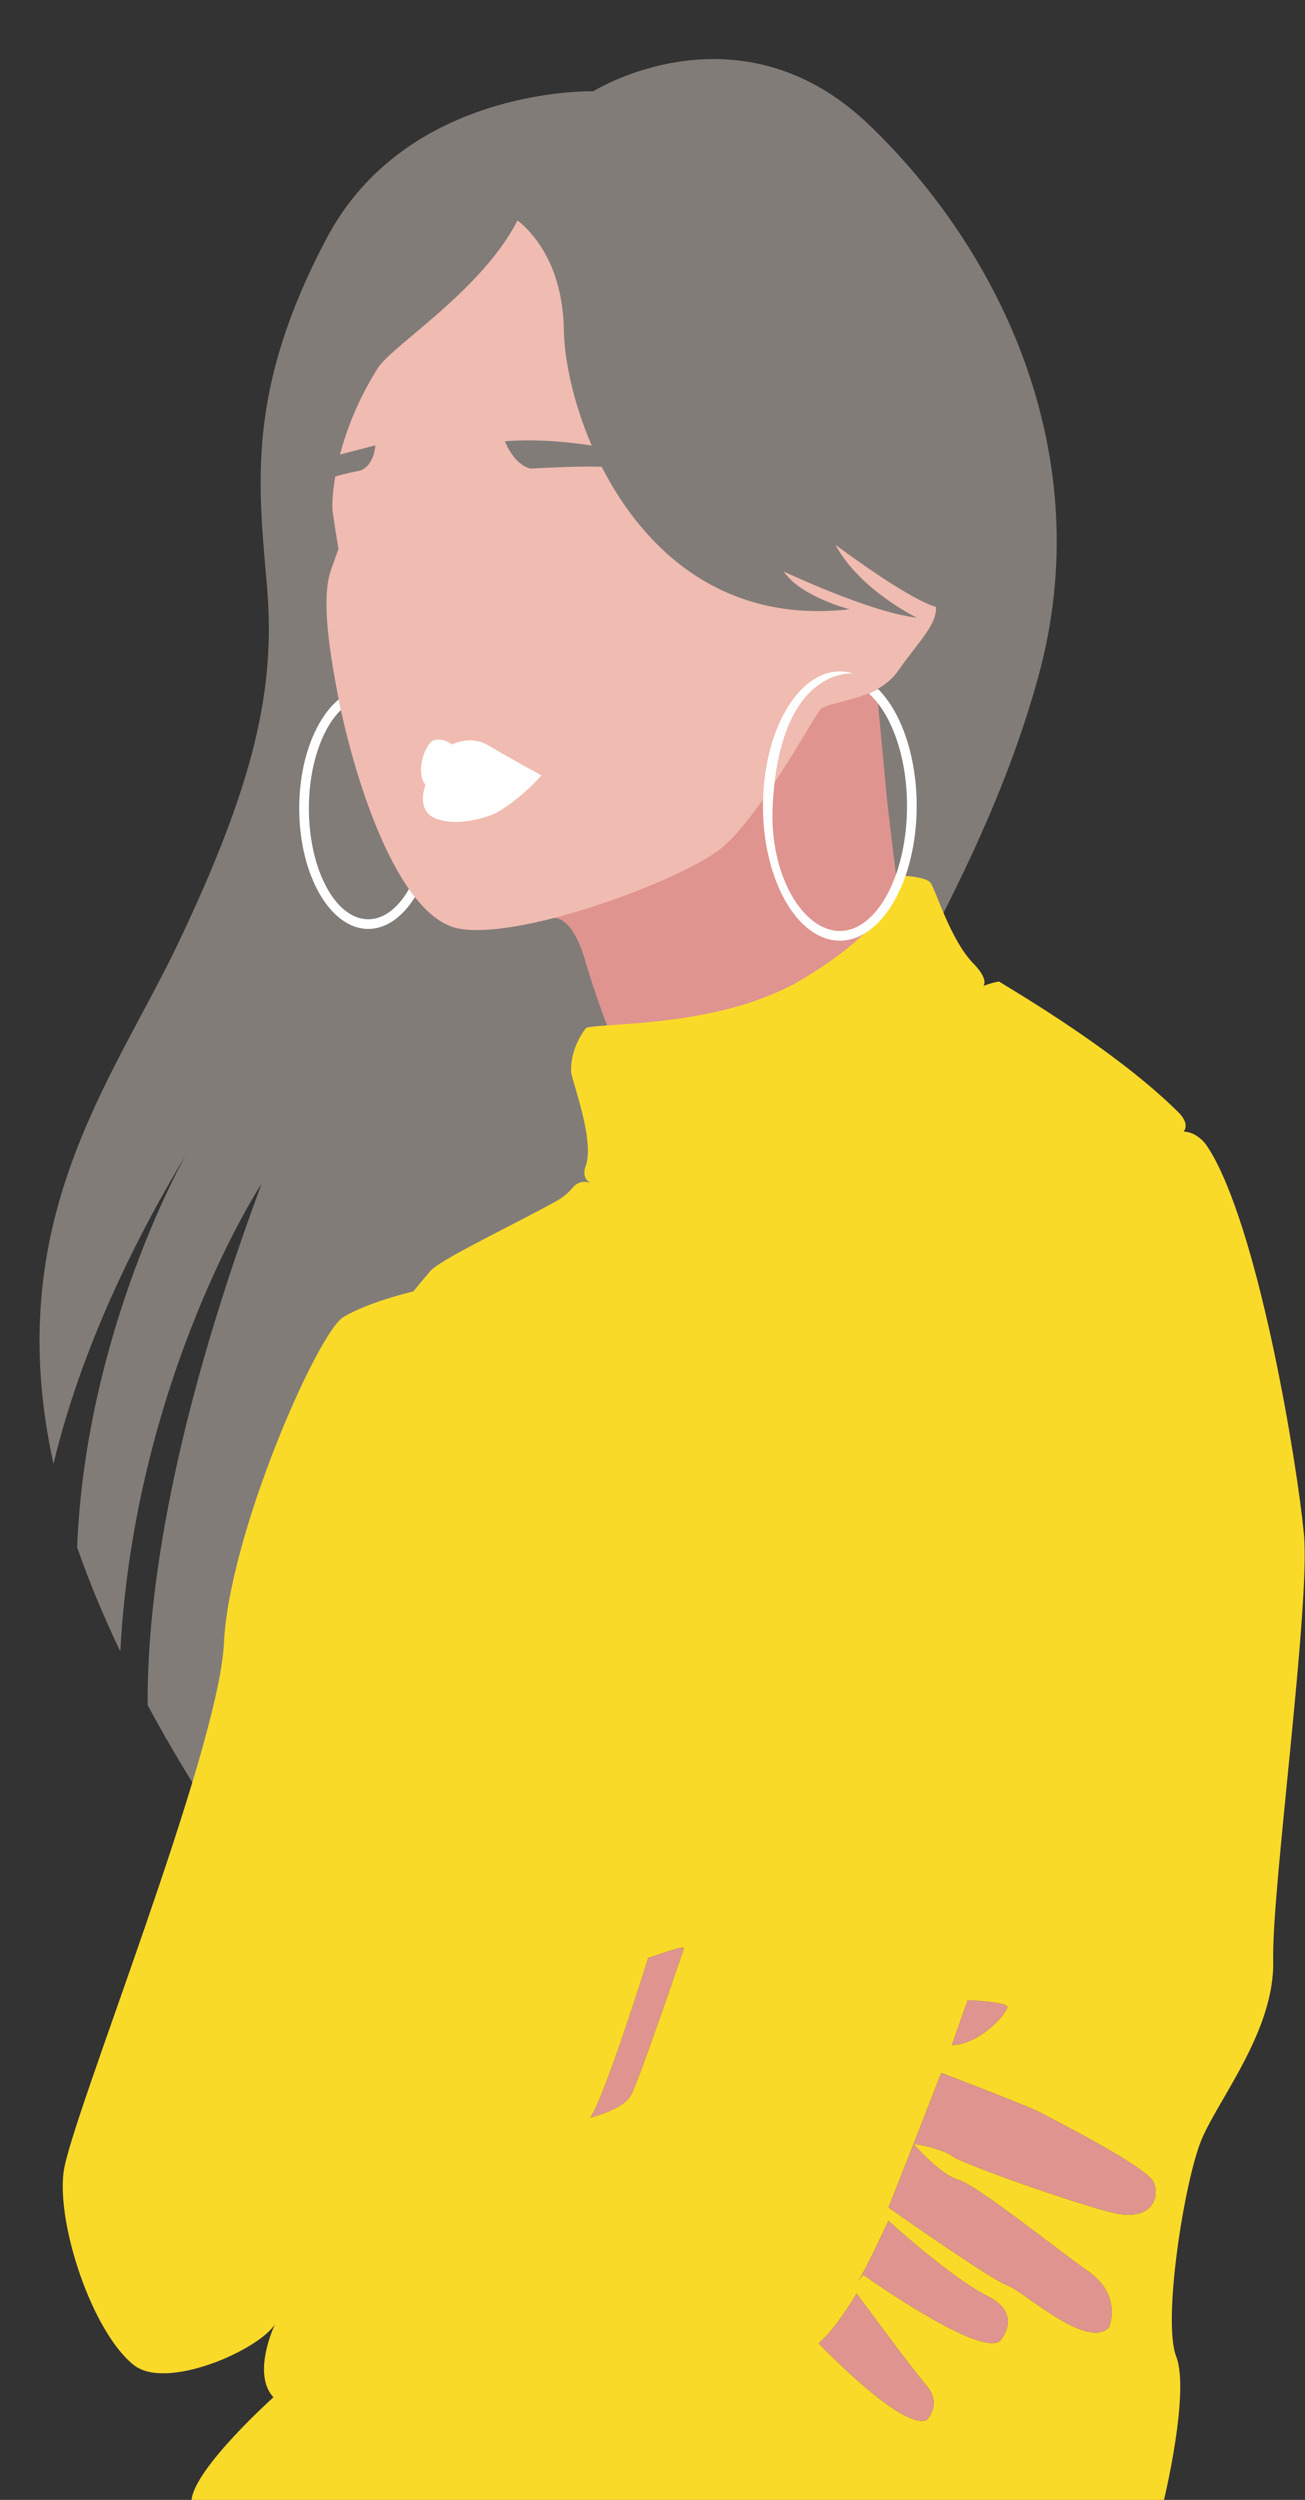
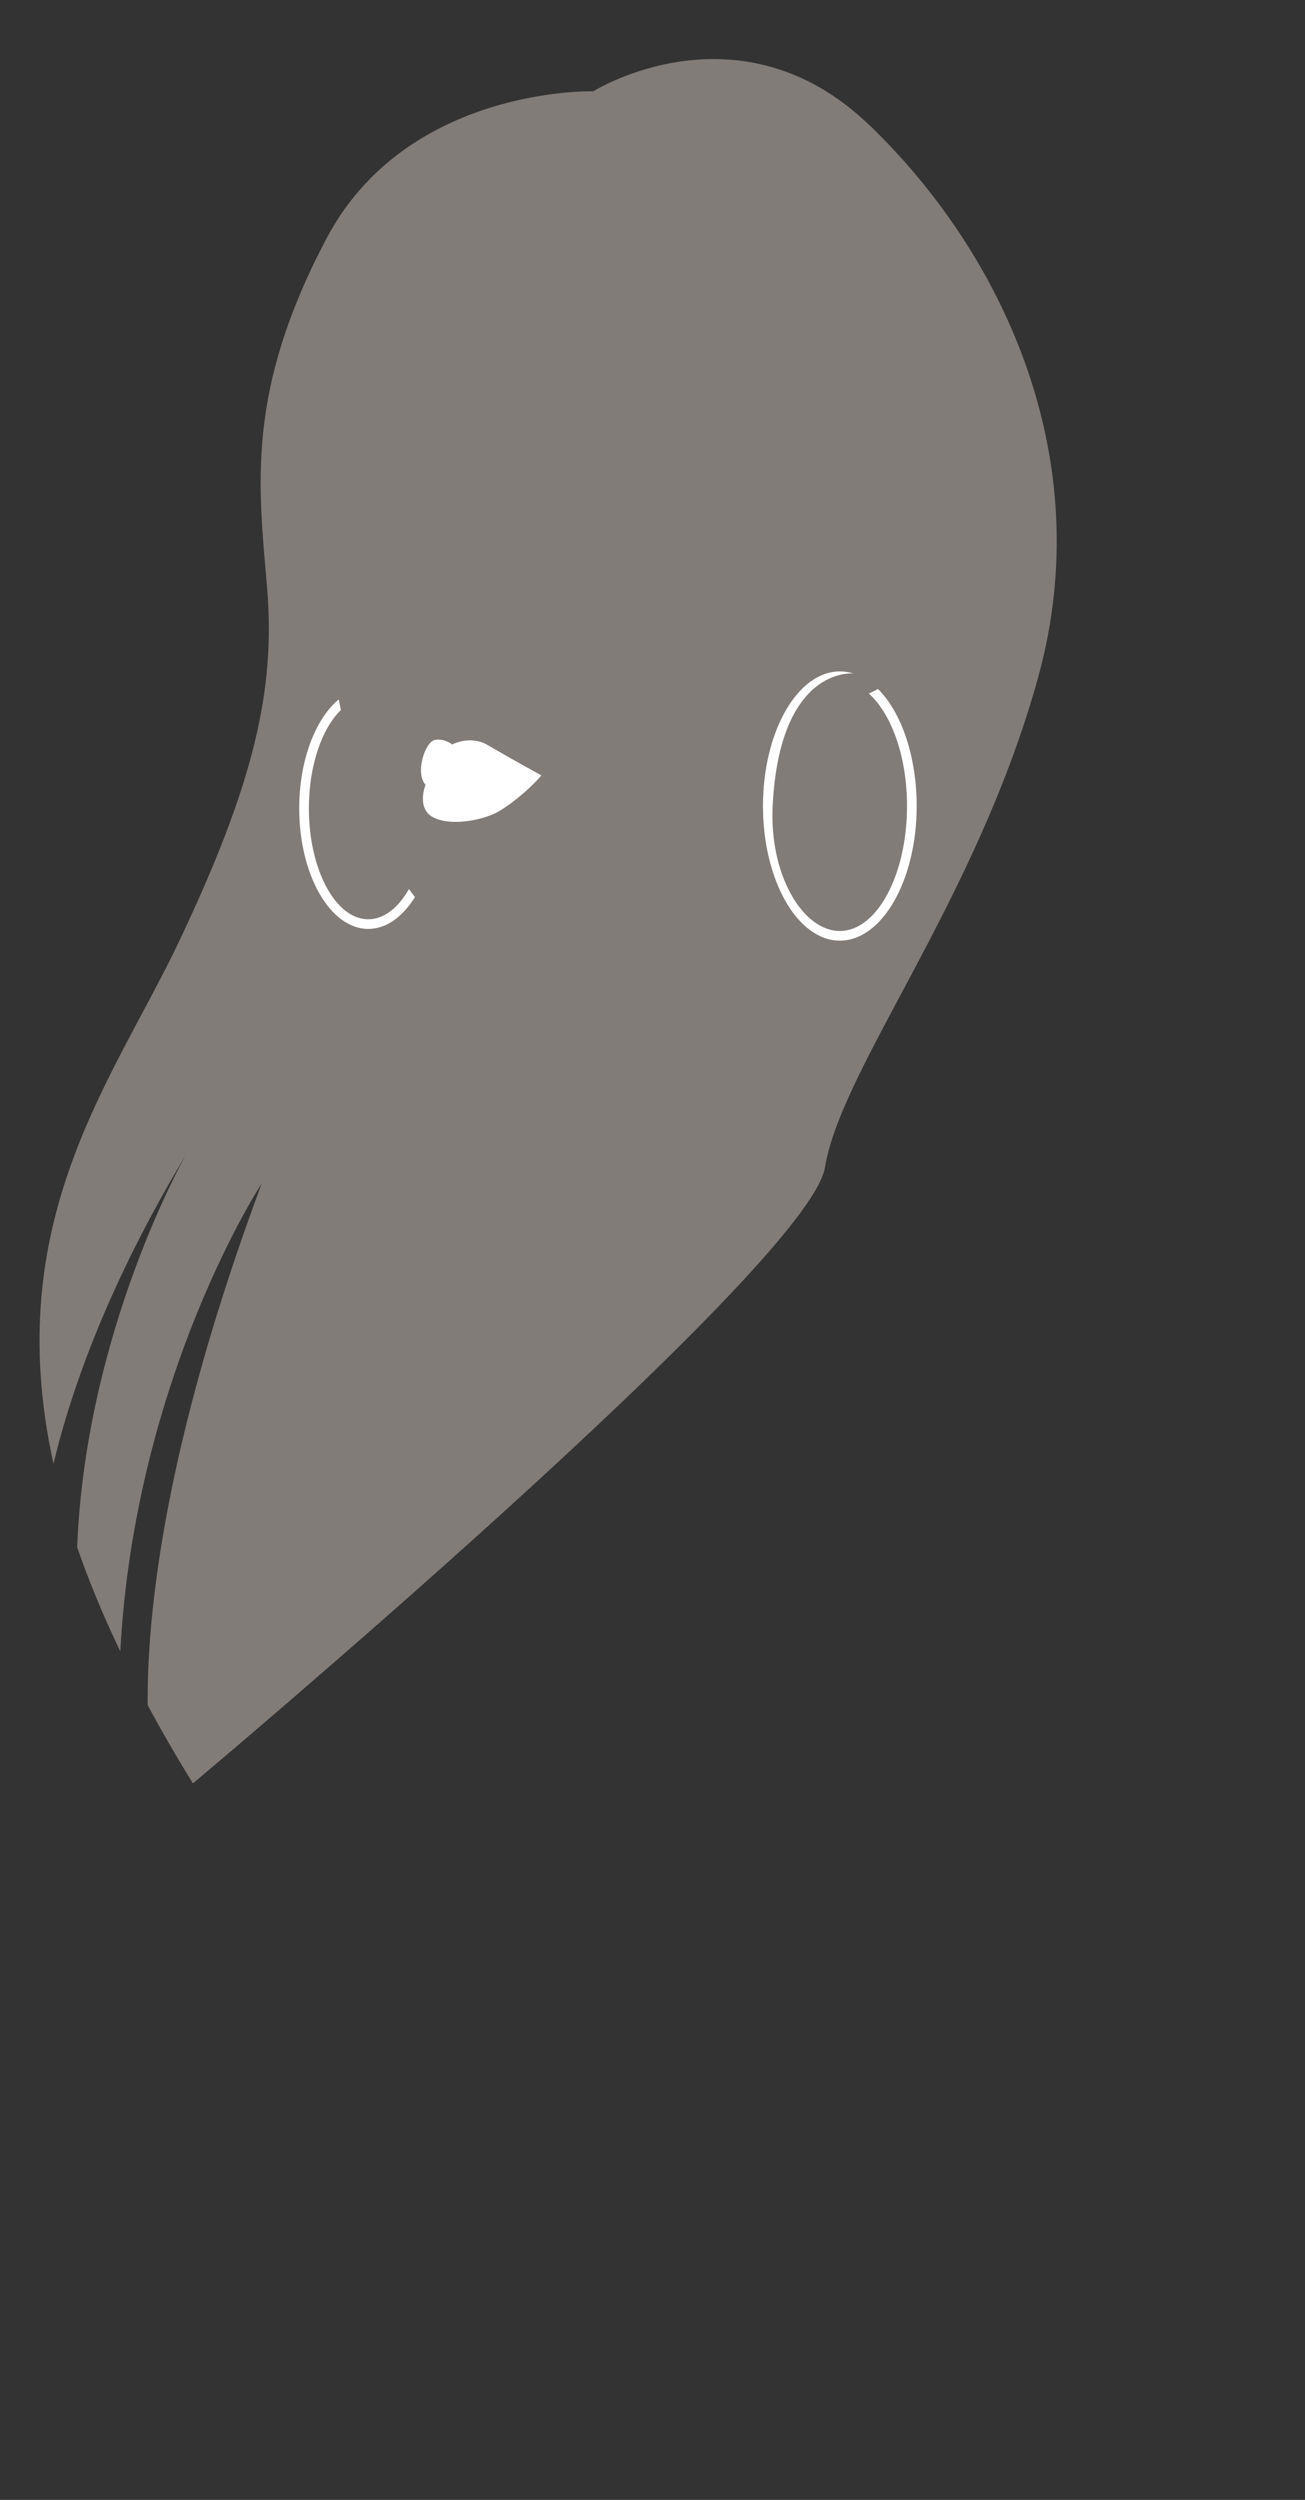
<svg xmlns="http://www.w3.org/2000/svg" fill="#000000" height="512.1" preserveAspectRatio="xMidYMid meet" version="1" viewBox="-8.1 -12.1 267.4 512.1" width="267.4" zoomAndPan="magnify">
  <rect x="-8.1" y="-12.1" width="267.4" height="512.1" fill="#333333" stroke="none" />
  <defs>
    <clipPath id="a">
      <path d="M 4 167 L 259.238 167 L 259.238 500 L 4 500 Z M 4 167" />
    </clipPath>
  </defs>
  <g>
    <g id="change1_1">
      <path d="M 204.648 126.555 C 192.105 172.156 164.273 206.645 160.945 227.02 C 157.621 247.398 31.434 353.23 31.434 353.23 C 28.02 347.703 24.941 342.371 22.16 337.207 C 21.992 318.281 25.668 283.723 45.477 230.469 C 45.66 229.973 19.52 270.051 16.551 326.188 C 12.961 318.695 10.039 311.594 7.711 304.852 C 9.453 260.34 30.035 224.402 30.035 224.402 C 14.434 250.328 6.633 271.992 2.859 287.766 C -8.117 237.797 15.125 209.145 28.609 180.715 C 43.855 148.566 48.418 129.312 46.617 108.164 C 44.816 87.02 42.312 67.996 58.797 36.766 C 75.277 5.531 113.469 6.598 113.469 6.598 C 113.469 6.598 143.293 -12.113 169.988 13.484 C 196.688 39.082 217.188 80.949 204.648 126.555" fill="#827c79" />
    </g>
    <g id="change2_1">
-       <path d="M 181.789 483.652 C 181.789 483.652 185.035 480.406 181.789 476.621 C 178.543 472.836 167.422 457.688 167.422 457.688 C 167.422 457.688 163.125 465.133 159.609 467.902 C 159.609 467.902 176.648 485.816 181.789 483.652 Z M 196.832 467.422 C 196.832 467.422 201.805 462.016 194.23 458.227 C 186.656 454.441 173.945 442.809 173.945 442.809 C 173.945 442.809 168.805 453.898 167.723 455.117 C 166.641 456.336 168.805 453.898 168.805 453.898 C 168.805 453.898 192.668 470.941 196.832 467.422 Z M 219.117 464.719 C 219.117 464.719 222.094 458.227 214.789 453.09 C 207.484 447.949 192.066 435.508 188.281 434.422 C 184.492 433.344 179.086 427.062 179.086 427.062 L 173.945 440.105 C 173.945 440.105 195.059 454.98 198.297 456.062 C 201.535 457.145 214.52 469.316 219.117 464.719 Z M 179.086 427.062 C 179.086 427.062 184.766 427.934 186.93 429.555 C 189.094 431.18 212.086 439.293 219.93 441.188 C 227.773 443.082 229.664 438.211 228.312 434.965 C 226.961 431.719 206.945 421.711 205.051 420.629 C 203.156 419.547 184.766 412.516 184.766 412.516 Z M 186.93 406.836 C 192.609 406.836 198.559 400.07 198.289 398.988 C 198.02 397.906 190.176 397.637 190.176 397.637 Z M 132.023 387.09 C 132.289 386.277 127.148 388.172 124.715 388.98 C 124.715 388.98 115.789 417.652 112.812 421.711 C 112.812 421.711 119.574 420.09 121.199 417.113 C 122.82 414.137 132.023 387.09 132.023 387.09 Z M 67.156 261.543 C 69.953 259.098 86.73 250.355 90.227 247.211 C 93.723 244.062 98.27 243.016 109.805 238.473 C 121.34 233.926 121.691 223.09 122.762 219.594 C 123.836 216.098 115.398 197.223 111.902 184.984 C 108.406 172.75 103.473 176.426 103.473 176.426 C 109.023 121.023 171.535 129.129 171.535 129.129 L 173.684 152.023 C 173.684 152.043 177.117 182.086 177.973 183.938 C 180.07 188.48 191.258 196.172 202.094 202.602 C 212.93 209.035 218.176 214 224.469 220.645 C 230.762 227.285 234.605 247.211 232.156 251.406 C 229.711 255.602 102.812 338.801 80.09 331.809 C 57.367 324.816 64.359 263.988 67.156 261.543" fill="#e0948f" />
-     </g>
+       </g>
    <g id="change3_1">
-       <path d="M 175.941 125.293 C 171.781 131.234 163.465 131.234 160.195 133.016 C 159.254 133.531 147.422 155.895 139.102 162.133 C 130.781 168.375 99.285 180.258 86.215 178.18 C 73.141 176.098 64.227 146.09 61.258 130.938 C 58.285 115.785 58.285 108.652 59.773 104.496 C 61.258 100.336 61.258 100.336 61.258 100.336 C 61.258 100.336 60.66 96.852 60.055 92.676 C 59.949 91.949 59.941 89.344 60.598 85.516 C 62.867 84.816 65.762 84.297 65.762 84.297 C 68.676 83.102 68.809 79.129 68.809 79.129 L 61.578 81.004 C 62.883 76.008 65.203 69.848 69.285 63.352 C 72.238 58.645 90.469 47.586 97.949 33.062 C 100.848 35.336 107.223 41.883 107.441 55.613 C 107.539 61.492 109.297 70.254 113.145 79.172 C 109.266 78.562 102.285 77.734 95.352 78.297 C 95.352 78.297 97.141 83.07 100.602 83.902 C 100.602 83.902 109.996 83.32 115.191 83.523 C 123.656 100.109 139.645 115.715 165.973 112.711 C 165.973 112.711 155.93 110.129 152.488 104.965 C 152.488 104.965 169.988 113.285 179.746 114.434 C 179.746 114.434 167.98 108.695 163.105 99.512 C 163.105 99.512 177.836 110.578 183.668 112.219 C 183.965 115.785 180.102 119.352 175.941 125.293" fill="#f0bbb0" />
-     </g>
+       </g>
    <g clip-path="url(#a)" id="change4_1">
-       <path d="M 219.93 441.188 C 212.086 439.293 189.094 431.18 186.93 429.555 C 184.766 427.934 179.086 427.062 179.086 427.062 C 179.086 427.062 184.492 433.344 188.281 434.422 C 192.066 435.508 207.484 447.949 214.789 453.09 C 222.094 458.227 219.117 464.719 219.117 464.719 C 214.52 469.316 201.535 457.145 198.297 456.062 C 195.059 454.98 173.945 440.105 173.945 440.105 L 179.086 427.062 L 184.766 412.516 C 184.766 412.516 203.156 419.547 205.051 420.629 C 206.945 421.711 226.961 431.719 228.312 434.965 C 229.664 438.211 227.773 443.082 219.93 441.188 Z M 196.832 467.422 C 192.668 470.941 168.805 453.898 168.805 453.898 C 168.805 453.898 168.082 454.715 167.68 455.164 C 167.285 455.609 167.398 455.48 167.68 455.164 C 167.695 455.148 167.707 455.137 167.723 455.117 C 168.805 453.898 173.945 442.809 173.945 442.809 C 173.945 442.809 186.656 454.441 194.23 458.227 C 201.805 462.016 196.832 467.422 196.832 467.422 Z M 181.789 483.652 C 176.648 485.816 159.609 467.902 159.609 467.902 C 163.125 465.133 167.422 457.688 167.422 457.688 C 167.422 457.688 178.543 472.836 181.789 476.621 C 185.035 480.406 181.789 483.652 181.789 483.652 Z M 190.176 397.637 C 190.176 397.637 198.02 397.906 198.289 398.988 C 198.559 400.07 192.609 406.836 186.93 406.836 Z M 121.199 417.113 C 119.574 420.09 112.812 421.711 112.812 421.711 C 115.789 417.652 124.715 388.98 124.715 388.98 C 127.148 388.172 132.289 386.277 132.023 387.09 C 132.023 387.09 122.82 414.137 121.199 417.113 Z M 259.074 302.094 C 257.68 287.762 250.336 242.664 240.547 224.836 C 240.066 223.965 239.52 223.094 238.922 222.23 C 236.695 219.527 234.43 219.723 234.43 219.723 C 235.348 218.547 234.578 217.133 233.73 216.121 C 222.629 204.992 205.73 194.492 196.586 188.961 C 194.637 189.32 193.41 189.883 193.41 189.883 C 194.438 188.34 191.531 185.465 191.531 185.465 C 186.637 180.57 183.637 170.156 182.586 168.758 C 181.539 167.359 175.938 167.23 175.938 167.23 C 175.961 167.391 176.891 176.094 156.547 188.367 C 139.574 198.609 115.113 197.312 112 198.473 C 112 198.473 108.719 202.348 108.922 207.434 C 108.988 209.102 114.082 222.09 111.754 227.188 C 111.508 228.227 111.559 229.535 112.992 230.293 C 112.992 230.293 111.086 229.305 109.449 230.965 C 109.445 230.969 109.441 230.973 109.438 230.977 C 108.531 232.082 107.469 233.039 106.223 233.75 C 98.883 237.945 82.188 245.812 80.09 248.258 C 77.992 250.707 76.594 252.453 76.594 252.453 C 76.594 252.453 67.504 254.551 62.262 257.699 C 57.016 260.844 38.84 302.094 37.789 324.469 C 36.742 346.84 6.328 422 4.93 432.84 C 3.531 443.676 10.77 465.508 19.262 472.34 C 25.996 477.758 45.133 469.195 48.277 463.949 C 48.277 463.949 43.383 474.09 47.93 478.98 C 47.93 478.98 31.848 493.398 31.148 500 L 230.41 500 C 230.41 500 235.746 477.934 232.902 470.594 C 230.059 463.254 234.605 434.586 238.102 426.195 C 241.598 417.809 253.133 403.824 252.781 389.488 C 252.434 375.156 260.473 316.43 259.074 302.094" fill="#fada29" />
-     </g>
+       </g>
    <g id="change5_1">
      <path d="M 171.797 129.031 C 171.207 129.379 170.547 129.699 169.934 129.969 L 170.172 130.191 C 174.848 134.633 177.754 143.375 177.754 153.016 C 177.754 167.129 171.574 178.613 163.984 178.613 C 156.391 178.613 149.516 167.113 150.219 153.016 C 151.648 124.215 166.805 125.859 166.805 125.859 L 166.324 125.734 C 165.555 125.539 164.77 125.441 163.984 125.441 C 155.301 125.441 148.238 137.809 148.238 153.016 C 148.238 168.219 155.301 180.59 163.984 180.59 C 172.664 180.59 179.73 168.219 179.73 153.016 C 179.73 143.035 176.695 133.902 171.797 129.031 Z M 102.844 146.746 C 102.844 146.746 96.832 143.461 91.75 140.488 C 88.246 138.441 84.543 140.41 84.543 140.41 C 84.543 140.41 83.078 139.141 81.043 139.465 C 79.008 139.793 76.902 146.238 79.094 148.664 C 79.094 148.664 77.004 153.812 81.051 155.52 C 85.098 157.23 91.215 155.633 93.629 154.367 C 96.043 153.102 100.098 149.902 102.844 146.746 Z M 76.922 171.672 C 74.402 175.719 71.043 178.191 67.355 178.191 C 59.555 178.191 53.211 167.113 53.211 153.496 C 53.211 143.656 56.523 135.145 61.305 131.176 C 61.441 131.867 61.594 132.59 61.754 133.336 C 57.855 137.129 55.188 144.738 55.188 153.496 C 55.188 166.023 60.645 176.215 67.355 176.215 C 70.582 176.215 73.52 173.855 75.699 170.016 C 76.102 170.59 76.508 171.145 76.922 171.672" fill="#ffffff" />
    </g>
  </g>
</svg>